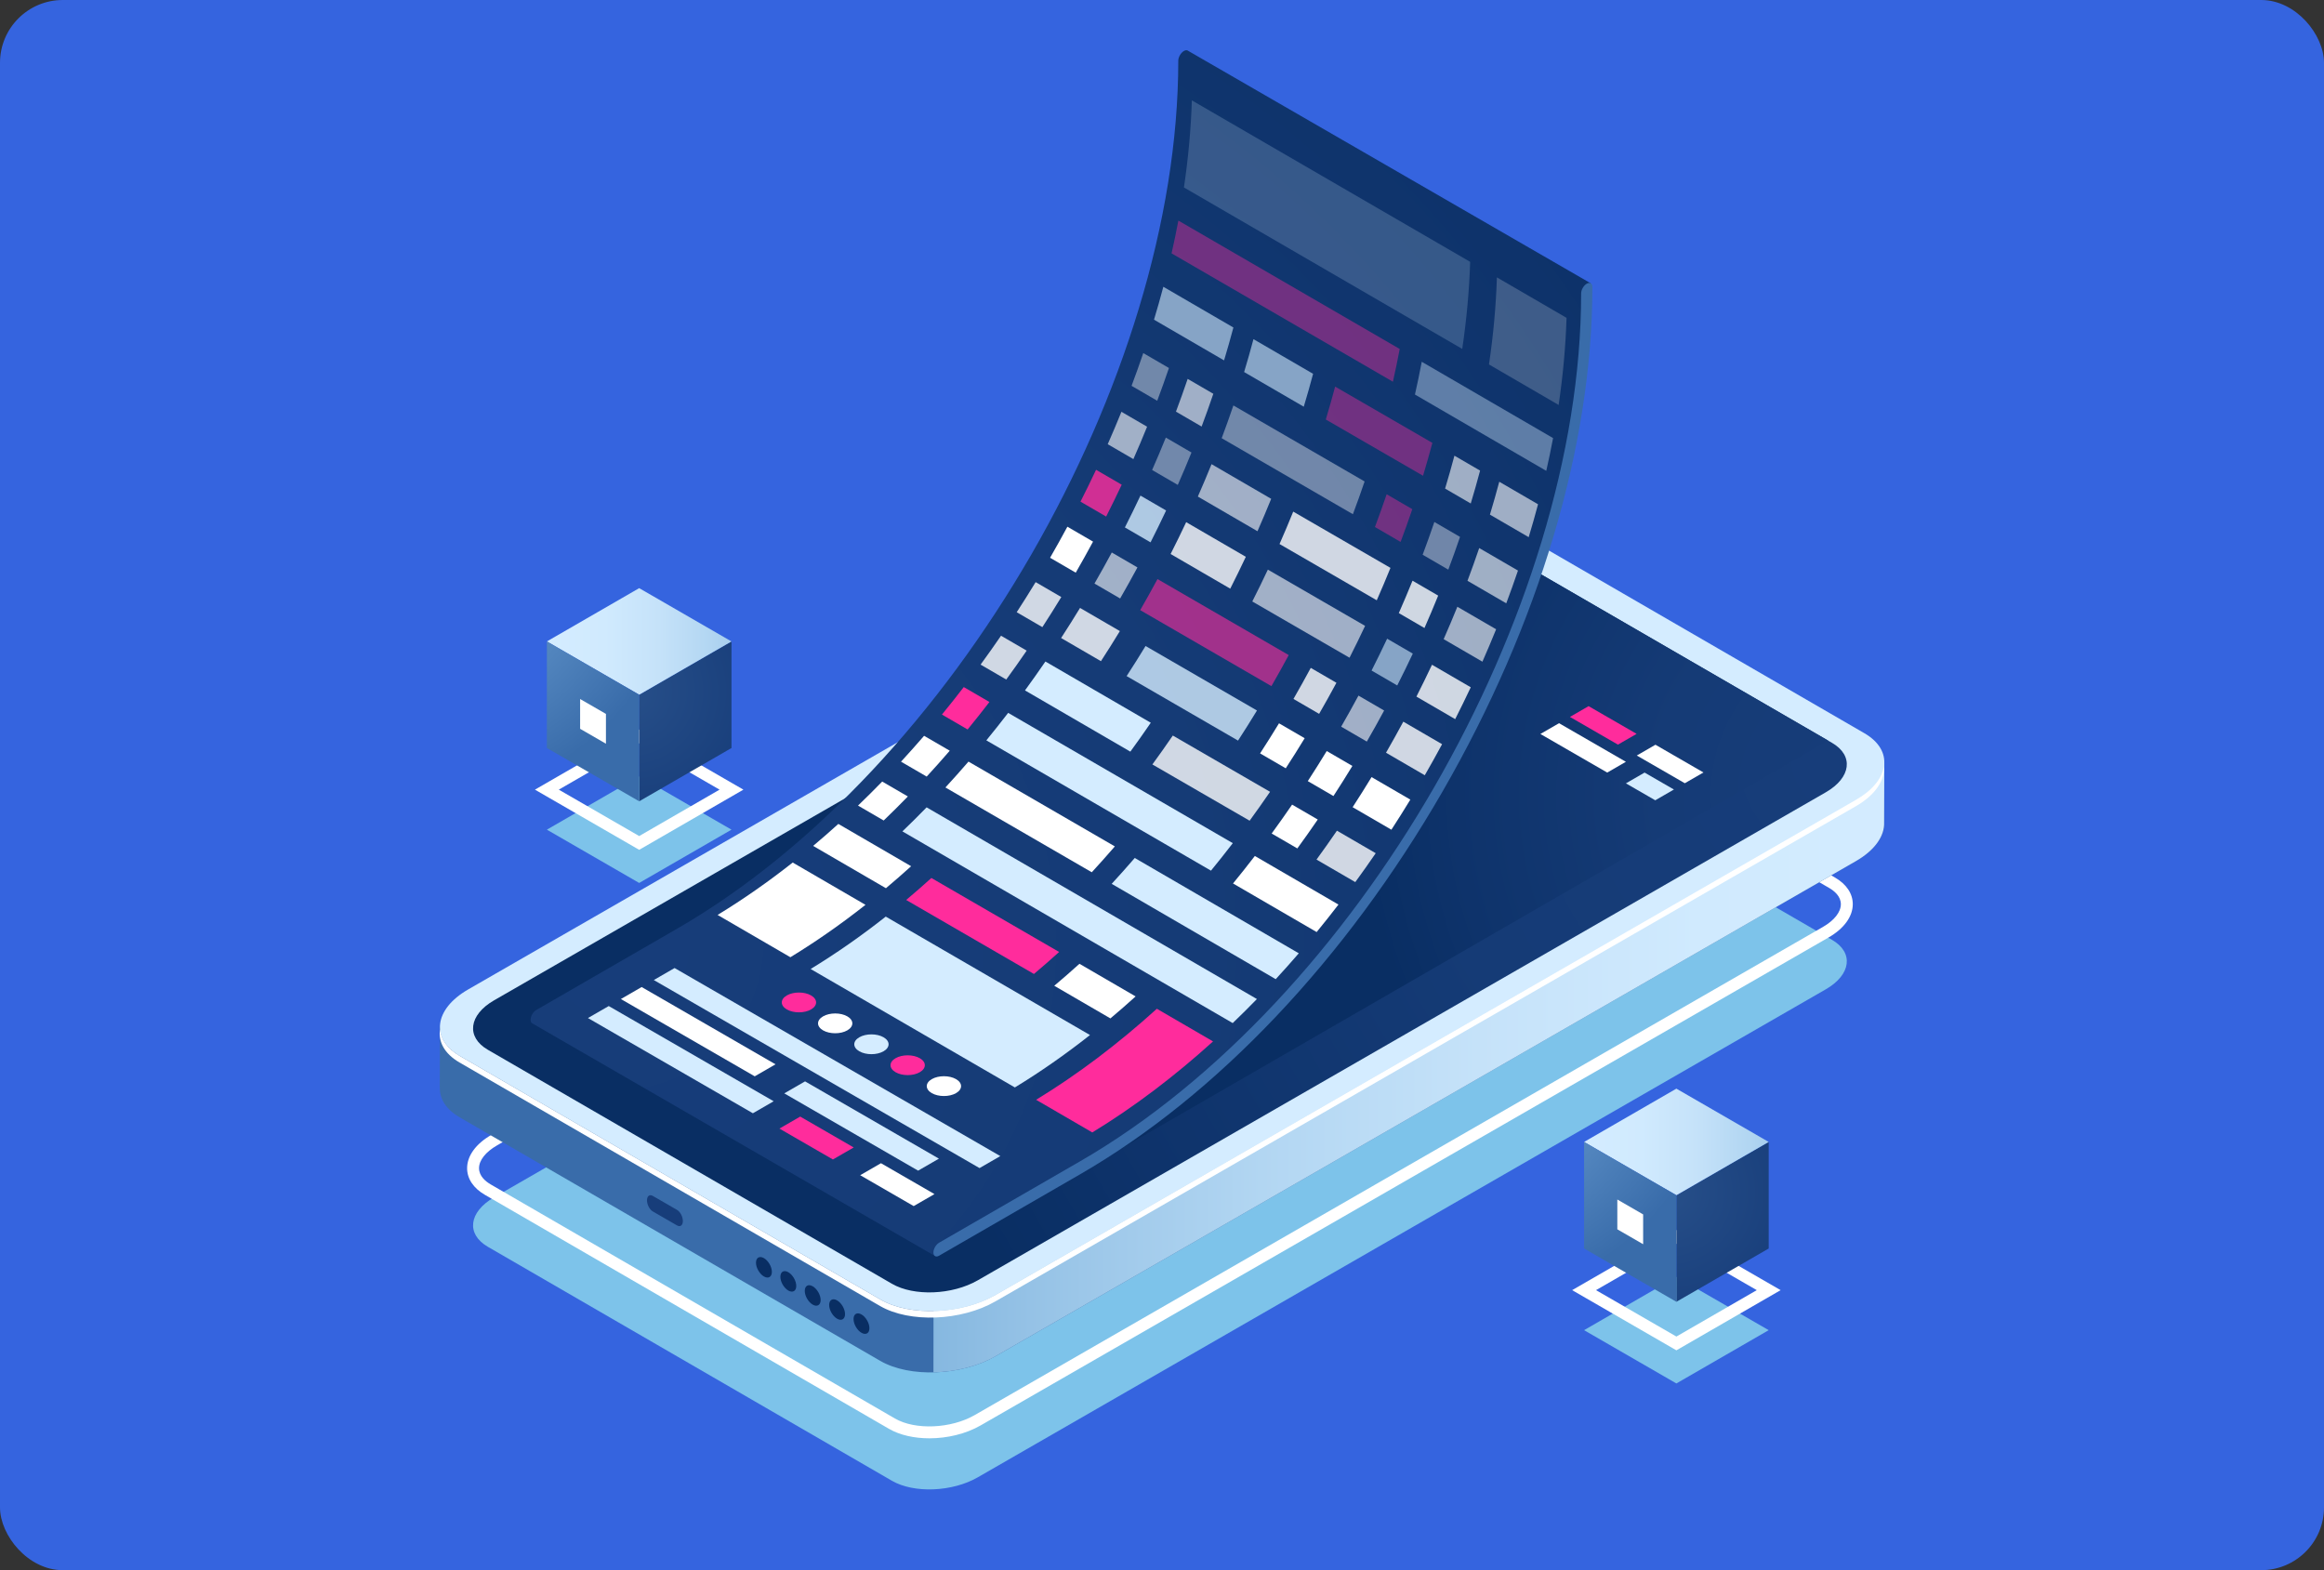
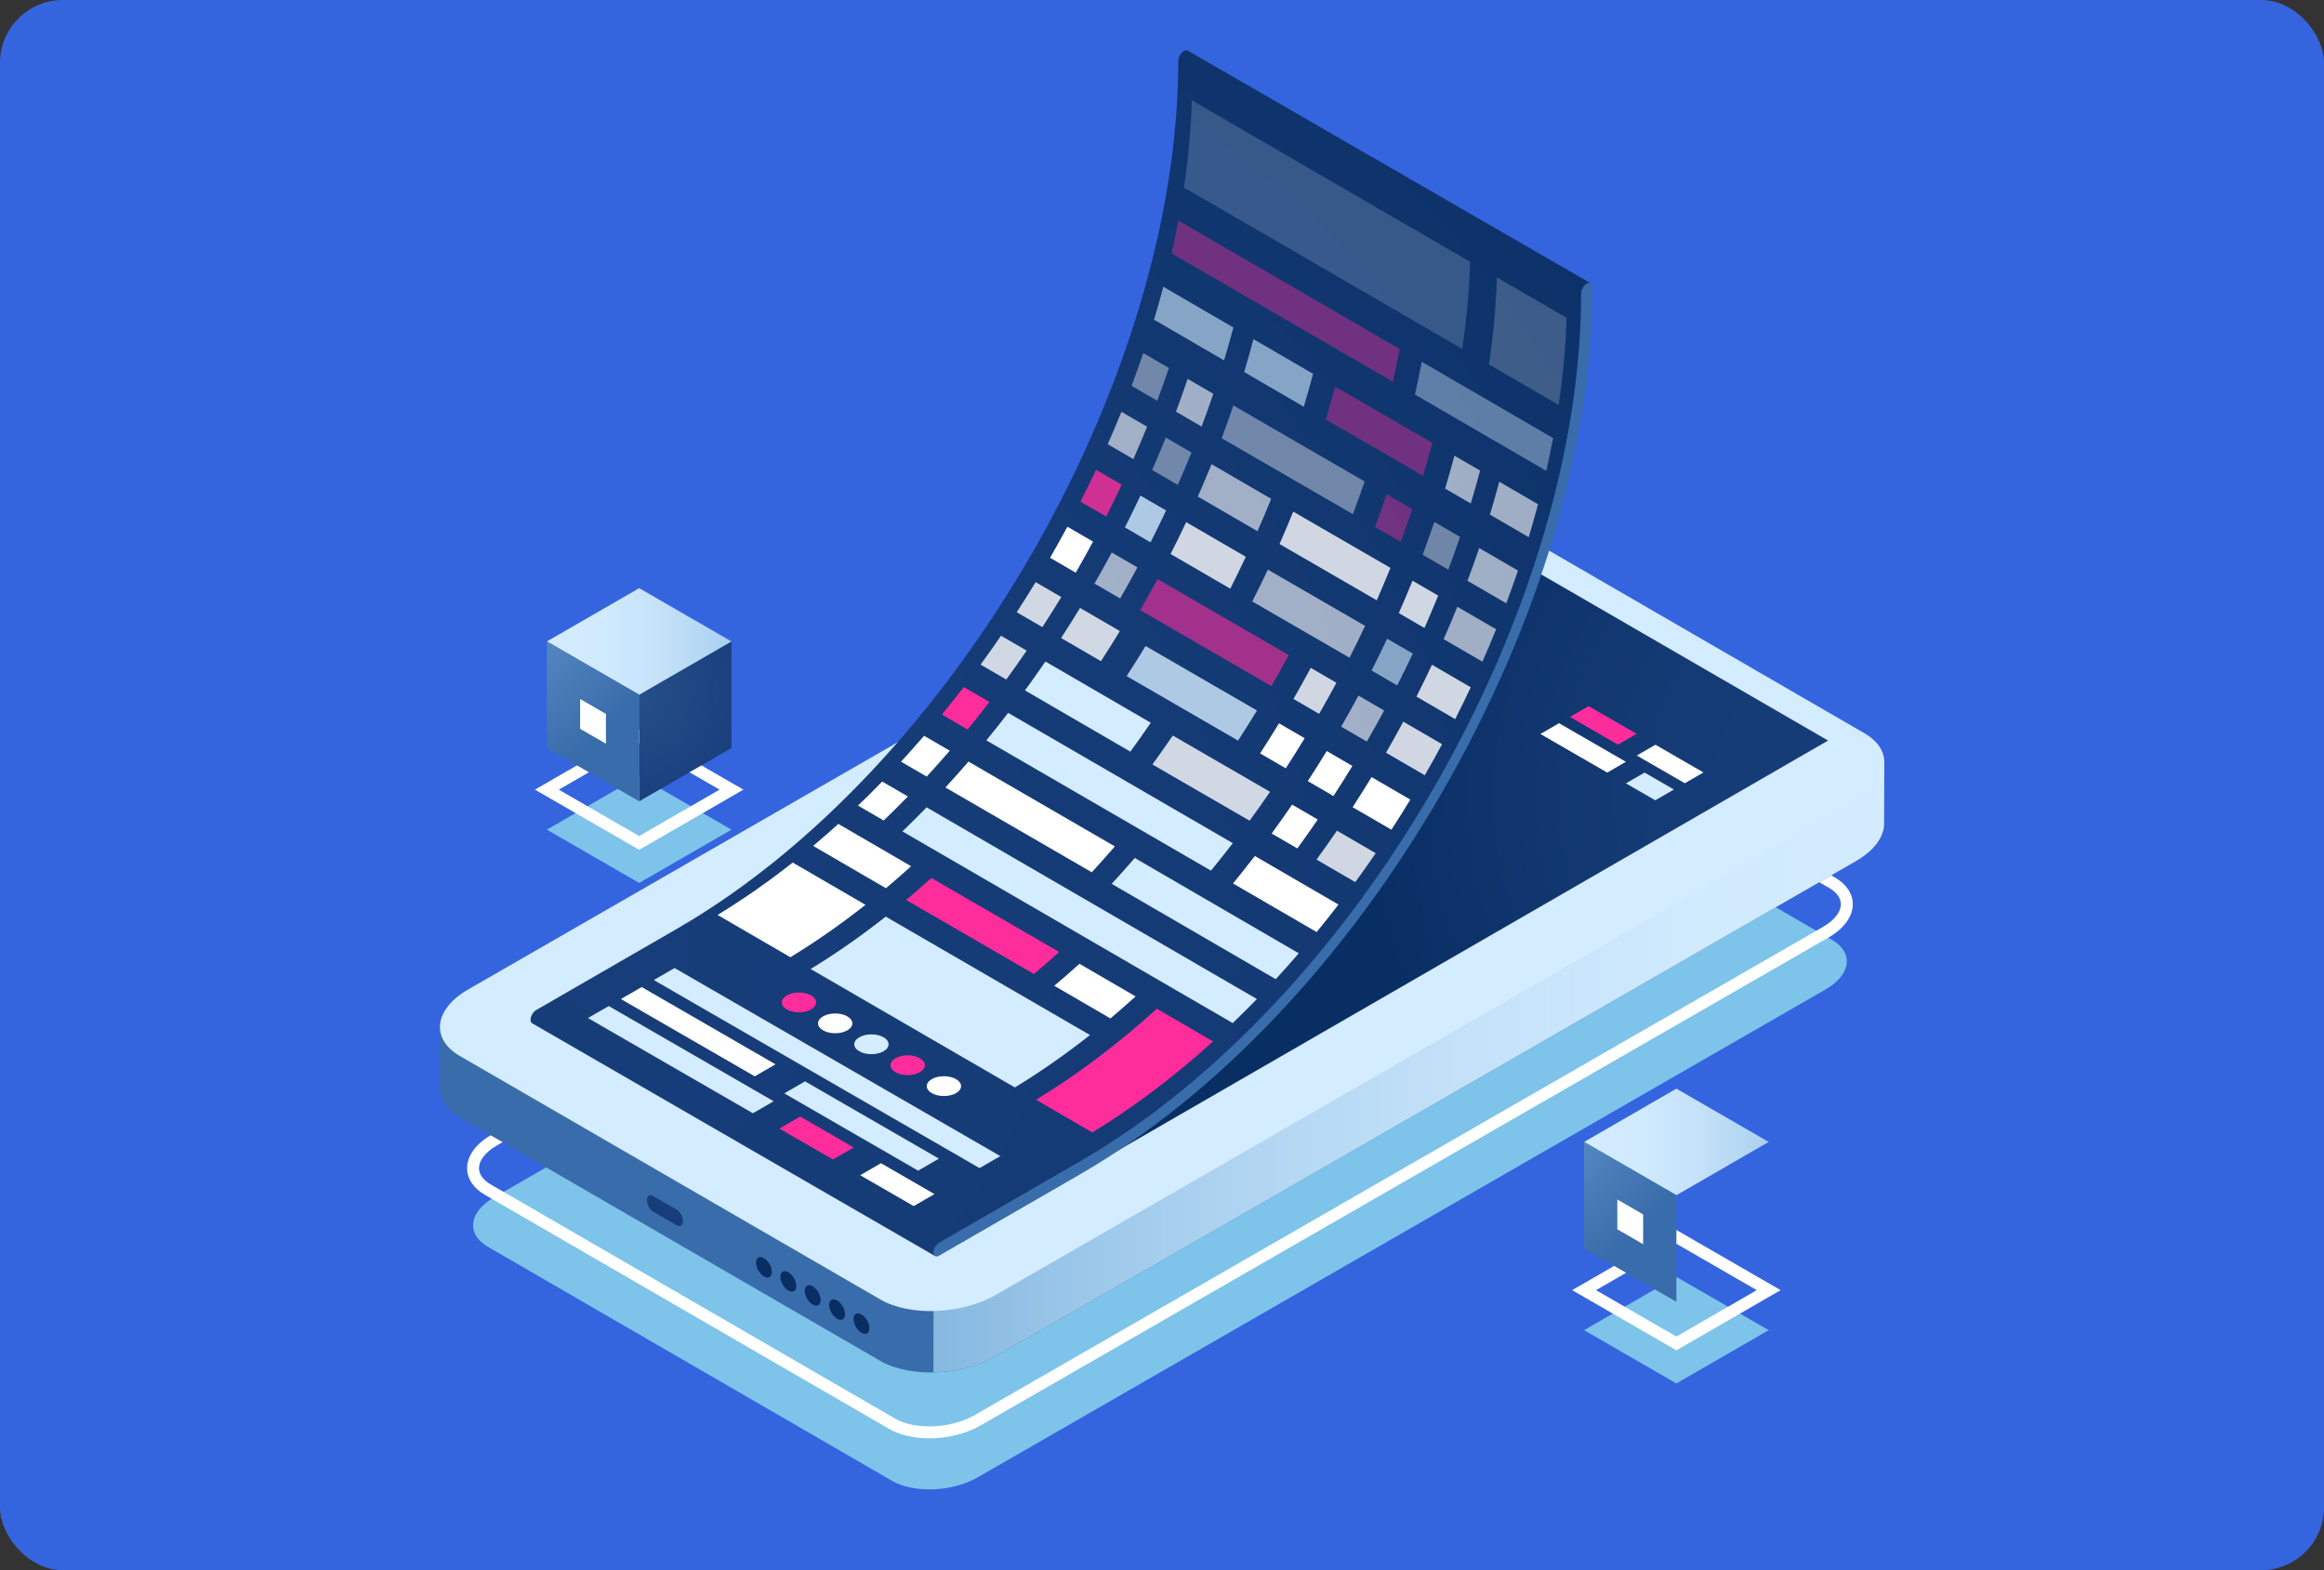
<svg xmlns="http://www.w3.org/2000/svg" width="370" height="250" viewBox="0 0 370 250" fill="none">
  <rect x="0" y="0" width="370" height="250" fill="#333333" stroke="none" />
  <rect width="370" height="250" rx="10" fill="#3564DF" />
  <path d="M291.672 149.639L227.336 112.382C223.841 110.358 217.731 110.603 213.689 112.929L78.664 190.636C74.622 192.962 74.178 196.489 77.673 198.513L142.01 235.769C145.504 237.794 151.614 237.549 155.656 235.223L290.681 157.516C294.723 155.189 295.167 151.663 291.672 149.639Z" fill="#7DC3EA" />
  <path d="M147.972 229.006C145.578 229.006 143.284 228.508 141.535 227.495L77.198 190.238C75.37 189.179 74.366 187.671 74.367 185.99C74.37 184.036 75.763 182.113 78.19 180.717L213.216 103.01C217.586 100.494 223.998 100.256 227.811 102.465L292.149 139.721C293.976 140.779 294.98 142.288 294.978 143.968C294.976 145.923 293.583 147.845 291.156 149.242L156.13 226.949C153.764 228.311 150.799 229.006 147.972 229.006ZM221.389 102.852C218.885 102.852 216.234 103.463 214.164 104.656L79.138 182.362C77.314 183.412 76.268 184.735 76.266 185.993C76.265 187.241 77.289 188.097 78.149 188.595L142.486 225.852C145.713 227.722 151.41 227.476 155.183 225.304L290.208 147.597C292.031 146.548 293.078 145.224 293.079 143.966C293.081 142.718 292.056 141.863 291.196 141.364L226.86 104.108C225.404 103.265 223.446 102.852 221.389 102.852Z" fill="white" />
  <path d="M140.138 216.671L73.183 177.898C70.983 176.624 69.958 174.906 70.031 173.119L70.016 173.125L70.043 163.409L73.767 167.771C74.008 167.612 74.251 167.453 74.515 167.301L211.486 88.474C216.924 85.344 225.144 85.015 229.845 87.738L295.861 125.967C297.196 124.504 299.998 121.415 299.998 121.415L299.966 130.918L299.965 130.917C300.064 133.059 298.539 135.341 295.468 137.109L158.498 215.936C153.06 219.065 144.84 219.394 140.138 216.671Z" fill="#396CAA" />
  <path d="M103.933 192.885L107.79 195.111C108.302 195.406 108.717 195.093 108.717 194.41C108.717 193.727 108.302 192.934 107.79 192.638L103.933 190.411C103.421 190.116 103.006 190.43 103.006 191.113C103.005 191.796 103.42 192.589 103.933 192.885Z" fill="#173D7A" />
  <path d="M211.487 88.474C216.924 85.344 225.144 85.015 229.846 87.739L295.861 125.967C297.197 124.504 299.999 121.416 299.999 121.416L299.967 130.919L299.966 130.918C300.064 133.061 298.54 135.343 295.469 137.11L158.498 215.936C155.661 217.569 152.069 218.432 148.612 218.504L148.743 124.583L211.487 88.474Z" fill="url(#paint0_linear_9_1855)" />
  <path d="M296.83 116.743L229.874 77.97C225.172 75.247 216.952 75.576 211.515 78.706L74.544 157.532C69.106 160.662 68.51 165.407 73.211 168.13L140.167 206.903C144.869 209.627 153.089 209.297 158.527 206.168L295.497 127.341C300.935 124.212 301.531 119.467 296.83 116.743Z" fill="#D4ECFF" />
-   <path d="M140.116 207.94L73.16 169.167C70.735 167.763 69.731 165.82 70.061 163.84C70.18 165.449 71.211 166.973 73.21 168.131L140.166 206.904C144.868 209.627 153.088 209.298 158.526 206.168L295.496 127.341C298.13 125.826 299.617 123.932 299.928 122.071C300.088 124.247 298.572 126.579 295.445 128.378L158.475 207.205C153.037 210.334 144.818 210.664 140.116 207.94Z" fill="white" />
-   <path d="M291.672 118.272L227.336 81.015C223.841 78.991 217.731 79.236 213.689 81.561L78.664 159.269C74.622 161.595 74.178 165.122 77.673 167.145L142.01 204.402C145.504 206.427 151.614 206.181 155.656 203.856L290.681 126.148C294.723 123.823 295.167 120.296 291.672 118.272Z" fill="url(#paint1_radial_9_1855)" />
  <path d="M122.888 202.506C122.888 203.313 122.321 203.64 121.623 203.236C120.925 202.833 120.359 201.852 120.359 201.046C120.359 200.239 120.925 199.913 121.623 200.316C122.322 200.719 122.888 201.7 122.888 202.506Z" fill="#092E63" />
  <path d="M126.771 204.748C126.771 205.555 126.205 205.881 125.506 205.478C124.808 205.075 124.242 204.094 124.242 203.288C124.242 202.481 124.808 202.154 125.506 202.558C126.204 202.961 126.771 203.941 126.771 204.748Z" fill="#092E63" />
  <path d="M130.654 206.99C130.654 207.797 130.088 208.123 129.389 207.72C128.69 207.316 128.125 206.335 128.125 205.529C128.125 204.723 128.69 204.396 129.389 204.8C130.087 205.203 130.654 206.183 130.654 206.99Z" fill="#092E63" />
  <path d="M134.537 209.232C134.537 210.038 133.971 210.365 133.272 209.962C132.574 209.558 132.008 208.577 132.008 207.771C132.008 206.964 132.574 206.638 133.272 207.041C133.971 207.445 134.537 208.425 134.537 209.232Z" fill="#092E63" />
  <path d="M138.42 211.473C138.42 212.28 137.854 212.607 137.156 212.203C136.457 211.8 135.891 210.82 135.891 210.013C135.891 209.206 136.457 208.88 137.156 209.283C137.854 209.686 138.42 210.667 138.42 211.473Z" fill="#092E63" />
  <path d="M291.046 117.909L230.676 82.949C229.108 83.025 227.441 83.239 226.283 83.278L91.21 161.262C91.183 162.475 91.892 163.638 93.388 164.504L151.771 198.313L291.046 117.909Z" fill="url(#paint2_radial_9_1855)" />
  <path d="M257.591 118.559L249.947 114.146L252.918 112.43L260.562 116.844L257.591 118.559Z" fill="#FF2C9C" />
  <path d="M268.235 124.704L260.591 120.291L263.562 118.575L271.205 122.989L268.235 124.704Z" fill="white" />
  <path d="M223.448 98.662L215.804 94.248L218.775 92.533L226.419 96.946L223.448 98.662Z" fill="white" />
  <path d="M255.886 123.007L245.243 116.862L248.214 115.146L258.857 121.291L255.886 123.007Z" fill="white" />
  <path d="M263.531 127.42L258.86 124.724L261.831 123.008L266.501 125.705L263.531 127.42Z" fill="#D4ECFF" />
  <path d="M189.173 8.099C189.138 8.07 189.099 8.048 189.057 8.032L189.036 8.02V8.024C188.884 7.975 188.695 7.999 188.487 8.118C187.993 8.404 187.592 9.099 187.592 9.669C187.592 60.47 151.799 122.463 107.803 147.864L85.367 160.817C84.873 161.103 84.471 161.797 84.471 162.368C84.471 162.601 84.54 162.773 84.653 162.881L84.652 162.883L84.661 162.888C84.708 162.931 84.761 162.961 84.821 162.981L148.821 199.958L158.97 193.735L173.585 184.782L186.194 176.507L196.797 167.337L207.773 155.645L219.981 140.138L227.977 127.187L235.284 113.432L240.872 102.111L245.515 88.012L248.552 78.21L251.36 63.567L253.236 45.093L189.173 8.099Z" fill="url(#paint3_radial_9_1855)" />
  <path d="M126.206 137.331C122.313 140.399 118.319 143.193 114.246 145.674L125.835 152.408C129.908 149.928 133.902 147.133 137.794 144.065L126.206 137.331Z" fill="white" />
  <path d="M133.47 131.183C132.147 132.381 130.809 133.549 129.458 134.683L141.047 141.419C142.398 140.283 143.736 139.116 145.059 137.918L133.47 131.183Z" fill="white" />
  <path d="M140.454 124.437C139.187 125.74 137.902 127.017 136.603 128.263L140.688 130.638C141.988 129.391 143.272 128.115 144.54 126.811L140.454 124.437Z" fill="white" />
  <path d="M147.523 128.544C146.255 129.848 144.971 131.124 143.671 132.371L196.257 162.892C197.557 161.645 198.841 160.369 200.109 159.065L147.523 128.544Z" fill="#D4ECFF" />
  <path d="M147.123 117.153C145.916 118.551 144.692 119.924 143.451 121.271L147.536 123.646C148.778 122.298 150.002 120.925 151.208 119.527L147.123 117.153Z" fill="white" />
  <path d="M154.191 121.26C152.985 122.658 151.76 124.031 150.519 125.379L173.82 138.88C175.061 137.533 176.286 136.16 177.492 134.762L154.191 121.26Z" fill="white" />
  <path d="M180.662 136.604C179.456 138.003 178.232 139.376 176.991 140.723L203.106 155.9C204.347 154.553 205.572 153.179 206.778 151.781L180.662 136.604Z" fill="#D4ECFF" />
  <path d="M153.439 109.394C152.301 110.875 151.143 112.335 149.966 113.77L154.051 116.145C155.228 114.709 156.386 113.249 157.524 111.769L153.439 109.394Z" fill="#FF2C9C" />
  <path d="M205.714 128.11C204.651 129.662 203.565 131.197 202.46 132.71L206.546 135.085C207.651 133.571 208.736 132.036 209.799 130.484L205.714 128.11Z" fill="white" />
  <path opacity="0.8" d="M186.722 117.112C185.659 118.665 184.574 120.199 183.469 121.713L198.95 130.67C200.055 129.156 201.14 127.622 202.203 126.07L186.722 117.112Z" fill="white" />
  <path d="M166.439 105.325C165.376 106.878 164.291 108.412 163.186 109.926L179.961 119.674C181.066 118.16 182.151 116.626 183.214 115.074L166.439 105.325Z" fill="#D4ECFF" />
  <path opacity="0.8" d="M171.951 96.793C170.969 98.405 169.964 100.003 168.936 101.584L175.279 105.27C176.307 103.689 177.312 102.091 178.293 100.479L171.951 96.793Z" fill="white" />
  <path opacity="0.8" d="M182.383 102.855C181.401 104.468 180.396 106.065 179.368 107.646L197.106 117.915C198.134 116.334 199.139 114.737 200.121 113.124L182.383 102.855Z" fill="#D4ECFF" />
  <path opacity="0.8" d="M159.371 101.218C158.308 102.77 157.222 104.304 156.117 105.818L160.203 108.193C161.308 106.679 162.393 105.144 163.456 103.592L159.371 101.218Z" fill="white" />
  <path opacity="0.8" d="M164.883 92.685C163.901 94.298 162.896 95.895 161.868 97.476L165.953 99.851C166.981 98.27 167.986 96.672 168.968 95.06L164.883 92.685Z" fill="white" />
  <path d="M169.936 83.861C169.043 85.521 168.124 87.17 167.181 88.805L171.267 91.18C172.21 89.544 173.129 87.896 174.022 86.234L169.936 83.861Z" fill="white" />
  <path opacity="0.8" d="M174.501 74.799C173.702 76.499 172.875 78.19 172.022 79.87L176.108 82.245C176.96 80.564 177.787 78.873 178.587 77.174L174.501 74.799Z" fill="#FF2C9C" />
  <path opacity="0.6" d="M178.541 65.565C177.842 67.291 177.114 69.011 176.359 70.724L180.444 73.099C181.2 71.386 181.927 69.665 182.626 67.939L178.541 65.565Z" fill="white" />
  <path opacity="0.4" d="M182.019 56.217C181.428 57.959 180.806 59.697 180.154 61.432L184.239 63.806C184.891 62.072 185.514 60.333 186.105 58.592L182.019 56.217Z" fill="white" />
  <path d="M203.629 115.163C202.648 116.775 201.643 118.373 200.615 119.954L204.7 122.328C205.728 120.748 206.733 119.15 207.715 117.537L203.629 115.163Z" fill="white" />
  <path opacity="0.8" d="M208.684 106.338C207.791 107.999 206.872 109.648 205.929 111.283L210.015 113.658C210.958 112.023 211.876 110.374 212.77 108.712L208.684 106.338Z" fill="white" />
  <path opacity="0.6" d="M201.853 90.694C201.054 92.394 200.227 94.084 199.374 95.764L214.855 104.721C215.708 103.041 216.535 101.35 217.334 99.651L201.853 90.694Z" fill="white" />
  <path opacity="0.8" d="M205.893 81.459C205.194 83.186 204.466 84.906 203.711 86.619L219.192 95.576C219.948 93.863 220.675 92.142 221.374 90.417L205.893 81.459Z" fill="white" />
  <path opacity="0.4" d="M220.767 78.695C220.175 80.436 219.553 82.175 218.901 83.909L222.986 86.284C223.638 84.549 224.261 82.811 224.852 81.069L220.767 78.695Z" fill="#FF2C9C" />
  <path d="M211.226 119.577C210.244 121.19 209.239 122.788 208.211 124.368L212.296 126.743C213.324 125.162 214.329 123.564 215.311 121.952L211.226 119.577Z" fill="white" />
  <path opacity="0.6" d="M216.28 110.753C215.387 112.413 214.467 114.063 213.525 115.698L217.61 118.072C218.553 116.438 219.472 114.789 220.365 113.127L216.28 110.753Z" fill="white" />
  <path opacity="0.6" d="M220.844 101.691C220.045 103.391 219.218 105.082 218.365 106.762L222.451 109.137C223.304 107.456 224.13 105.766 224.93 104.066L220.844 101.691Z" fill="#D4ECFF" />
  <path opacity="0.8" d="M224.884 92.457C224.185 94.183 223.457 95.903 222.702 97.616L226.787 99.991C227.543 98.278 228.271 96.557 228.969 94.831L224.884 92.457Z" fill="white" />
  <path opacity="0.4" d="M228.362 83.109C227.771 84.851 227.149 86.59 226.497 88.324L230.582 90.698C231.234 88.964 231.856 87.225 232.448 85.484L228.362 83.109Z" fill="white" />
  <path opacity="0.4" d="M212.565 61.556C212.101 63.301 211.606 65.047 211.078 66.792L226.559 75.749C227.087 74.004 227.582 72.258 228.046 70.513L212.565 61.556Z" fill="#FF2C9C" />
  <path opacity="0.6" d="M231.557 72.553C231.093 74.299 230.598 76.045 230.07 77.79L234.155 80.165C234.683 78.419 235.179 76.673 235.642 74.928L231.557 72.553Z" fill="white" />
  <path opacity="0.6" d="M177.005 87.968C176.112 89.629 175.192 91.278 174.25 92.913L178.335 95.288C179.278 93.653 180.197 92.004 181.09 90.343L177.005 87.968Z" fill="white" />
  <path opacity="0.6" d="M184.284 92.198C183.391 93.859 182.472 95.508 181.529 97.144L202.421 109.245C203.364 107.61 204.282 105.961 205.176 104.3L184.284 92.198Z" fill="#FF2C9C" />
  <path opacity="0.8" d="M188.849 83.137C188.05 84.837 187.223 86.528 186.37 88.207L195.865 93.725C196.718 92.045 197.545 90.354 198.344 88.655L188.849 83.137Z" fill="white" />
  <path opacity="0.6" d="M192.888 73.903C192.189 75.629 191.461 77.349 190.706 79.062L200.201 84.58C200.957 82.867 201.685 81.146 202.383 79.421L192.888 73.903Z" fill="white" />
  <path opacity="0.4" d="M196.366 64.555C195.775 66.296 195.153 68.035 194.501 69.77L215.392 81.871C216.044 80.137 216.666 78.398 217.257 76.656L196.366 64.555Z" fill="white" />
  <path opacity="0.6" d="M199.561 53.999C199.098 55.745 198.602 57.491 198.074 59.236L207.57 64.754C208.097 63.009 208.593 61.263 209.056 59.517L199.561 53.999Z" fill="#D4ECFF" />
  <path opacity="0.6" d="M185.213 45.661C184.75 47.407 184.254 49.153 183.727 50.898L194.881 57.38C195.408 55.635 195.904 53.889 196.367 52.144L185.213 45.661Z" fill="#D4ECFF" />
  <path opacity="0.8" d="M181.57 78.907C180.771 80.606 179.944 82.297 179.091 83.977L183.176 86.351C184.029 84.671 184.856 82.98 185.655 81.28L181.57 78.907Z" fill="#D4ECFF" />
  <path opacity="0.4" d="M185.609 69.672C184.911 71.399 184.183 73.119 183.427 74.832L187.513 77.206C188.269 75.493 188.996 73.772 189.695 72.047L185.609 69.672Z" fill="white" />
  <path opacity="0.6" d="M189.087 60.325C188.496 62.066 187.874 63.805 187.221 65.539L191.307 67.914C191.959 66.179 192.581 64.441 193.172 62.699L189.087 60.325Z" fill="white" />
  <path d="M160.507 113.502C159.369 114.982 158.211 116.442 157.034 117.878L192.798 138.623C193.975 137.186 195.133 135.727 196.271 134.246L160.507 113.502Z" fill="#D4ECFF" />
  <path d="M199.782 136.286C198.644 137.767 197.486 139.227 196.309 140.663L209.621 148.399C210.798 146.962 211.956 145.503 213.094 144.023L199.782 136.286Z" fill="white" />
  <path opacity="0.8" d="M212.853 132.259C211.79 133.811 210.705 135.346 209.6 136.86L215.772 140.447C216.877 138.933 217.963 137.398 219.026 135.846L212.853 132.259Z" fill="white" />
  <path d="M218.365 123.726C217.383 125.339 216.378 126.937 215.35 128.518L221.522 132.105C222.55 130.524 223.555 128.926 224.537 127.313L218.365 123.726Z" fill="white" />
  <path opacity="0.8" d="M223.42 114.902C222.526 116.563 221.607 118.212 220.665 119.847L226.837 123.434C227.78 121.799 228.699 120.15 229.592 118.489L223.42 114.902Z" fill="white" />
  <path opacity="0.8" d="M227.984 105.84C227.185 107.54 226.358 109.231 225.505 110.911L231.677 114.498C232.53 112.817 233.357 111.127 234.157 109.427L227.984 105.84Z" fill="white" />
  <path opacity="0.6" d="M232.023 96.605C231.325 98.332 230.597 100.052 229.842 101.765L236.014 105.352C236.77 103.639 237.497 101.918 238.196 100.192L232.023 96.605Z" fill="white" />
  <path opacity="0.6" d="M235.502 87.258C234.911 89 234.289 90.739 233.636 92.473L239.809 96.06C240.46 94.326 241.082 92.587 241.674 90.845L235.502 87.258Z" fill="white" />
  <path opacity="0.6" d="M238.695 76.702C238.232 78.447 237.737 80.193 237.209 81.939L243.381 85.526C243.909 83.781 244.405 82.034 244.868 80.289L238.695 76.702Z" fill="white" />
  <path opacity="0.4" d="M226.354 57.601C226.028 59.336 225.667 61.075 225.271 62.817L246.179 74.967C246.574 73.225 246.935 71.486 247.262 69.751L226.354 57.601Z" fill="#D4ECFF" />
  <path opacity="0.4" d="M187.607 35.123C187.28 36.858 186.919 38.596 186.523 40.339L221.763 60.778C222.158 59.036 222.519 57.297 222.846 55.562L187.607 35.123Z" fill="#FF2C9C" />
  <path d="M148.283 139.791C146.96 140.989 145.622 142.157 144.271 143.291L164.611 155.072C165.962 153.938 167.3 152.77 168.623 151.571L148.283 139.791Z" fill="#FF2C9C" />
  <path d="M171.858 153.452C170.535 154.65 169.197 155.818 167.846 156.952L176.787 162.149C178.139 161.013 179.477 159.846 180.8 158.648L171.858 153.452Z" fill="white" />
  <path d="M184.181 160.613C178.051 166.165 171.61 171.053 164.957 175.105L173.902 180.303C180.554 176.252 186.995 171.364 193.125 165.811L184.181 160.613Z" fill="#FF2C9C" />
  <path d="M141.019 145.939C137.127 149.008 133.133 151.802 129.06 154.282L161.576 173.14C165.649 170.659 169.644 167.864 173.536 164.796L141.019 145.939Z" fill="#D4ECFF" />
  <path opacity="0.2" d="M189.753 15.98C189.611 20.533 189.184 25.167 188.493 29.846L232.802 55.555C233.493 50.877 233.919 46.243 234.061 41.689L189.753 15.98Z" fill="#D4ECFF" />
  <path opacity="0.2" d="M238.318 44.163C238.176 48.717 237.749 53.351 237.059 58.029L248.148 64.474C248.839 59.795 249.265 55.161 249.407 50.607L238.318 44.163Z" fill="white" />
  <path d="M171.941 186.981L149.505 199.934C149.011 200.22 148.609 199.988 148.609 199.417C148.609 198.846 149.01 198.152 149.505 197.866L171.941 184.912C215.936 159.511 251.729 97.518 251.729 46.718C251.729 46.147 252.13 45.453 252.625 45.167C253.119 44.881 253.521 45.113 253.521 45.684C253.521 70.845 245.035 99.399 229.627 126.087C214.218 152.774 193.731 174.4 171.941 186.981Z" fill="#396CAA" />
  <path d="M155.949 185.98L104.089 156.039L107.399 154.128L159.259 184.069L155.949 185.98Z" fill="#D4ECFF" />
  <path d="M119.866 177.251L93.606 162.09L96.917 160.18L123.176 175.34L119.866 177.251Z" fill="#D4ECFF" />
  <path d="M132.608 184.608L124.092 179.691L127.402 177.78L135.918 182.697L132.608 184.608Z" fill="#FF2C9C" />
  <path d="M145.466 192.031L136.95 187.115L140.26 185.203L148.776 190.121L145.466 192.031Z" fill="white" />
  <path d="M120.159 171.369L98.848 159.064L102.158 157.153L123.469 169.458L120.159 171.369Z" fill="white" />
  <path d="M146.173 186.388L124.862 174.084L128.172 172.173L149.483 184.477L146.173 186.388Z" fill="#D4ECFF" />
  <path d="M129.13 160.719C128.064 161.335 126.334 161.335 125.268 160.719C124.202 160.104 124.202 159.105 125.268 158.49C126.334 157.875 128.064 157.875 129.13 158.49C130.196 159.105 130.196 160.104 129.13 160.719Z" fill="#FF2C9C" />
  <path d="M134.9 164.051C133.834 164.666 132.104 164.666 131.038 164.051C129.972 163.435 129.972 162.437 131.038 161.822C132.104 161.206 133.834 161.206 134.9 161.822C135.966 162.437 135.966 163.436 134.9 164.051Z" fill="white" />
  <path d="M140.67 167.382C139.604 167.998 137.875 167.998 136.809 167.382C135.742 166.767 135.742 165.768 136.809 165.153C137.875 164.537 139.604 164.537 140.67 165.153C141.737 165.769 141.737 166.767 140.67 167.382Z" fill="#D4ECFF" />
  <path d="M146.441 170.714C145.375 171.33 143.645 171.33 142.579 170.714C141.513 170.098 141.513 169.1 142.579 168.485C143.645 167.87 145.375 167.87 146.441 168.485C147.507 169.1 147.507 170.098 146.441 170.714Z" fill="#FF2C9C" />
  <path d="M152.211 174.046C151.145 174.661 149.416 174.661 148.349 174.046C147.283 173.43 147.283 172.432 148.349 171.816C149.416 171.2 151.145 171.201 152.211 171.816C153.277 172.432 153.277 173.43 152.211 174.046Z" fill="white" />
  <path d="M266.894 220.27L252.199 211.786L266.894 203.301L281.59 211.786L266.894 220.27Z" fill="#7DC3EA" />
  <path d="M266.895 214.996L250.3 205.414L266.894 195.833L283.49 205.414L266.895 214.996ZM254.098 205.414L266.895 212.803L279.692 205.414L266.894 198.026L254.098 205.414Z" fill="white" />
-   <path d="M281.59 198.785L266.895 207.269V190.3L281.59 181.816V198.785Z" fill="url(#paint4_radial_9_1855)" />
  <path d="M266.894 190.3L252.199 181.816L266.894 173.332L281.59 181.816L266.894 190.3Z" fill="url(#paint5_linear_9_1855)" />
  <path d="M266.894 207.269L252.199 198.785V181.816L266.894 190.3V207.269Z" fill="url(#paint6_radial_9_1855)" />
  <path d="M261.602 198.102L257.491 195.729V190.983L261.602 193.356V198.102Z" fill="white" />
  <path d="M101.763 140.582L87.067 132.097L101.763 123.613L116.459 132.098L101.763 140.582Z" fill="#7DC3EA" />
  <path d="M101.763 135.307L85.168 125.726L101.763 116.144L118.358 125.726L101.763 135.307ZM88.966 125.726L101.763 133.114L114.56 125.726L101.763 118.338L88.966 125.726Z" fill="white" />
  <path d="M116.459 119.096L101.763 127.581V110.612L116.459 102.127V119.096Z" fill="url(#paint7_radial_9_1855)" />
  <path d="M101.763 110.612L87.068 102.127L101.763 93.643L116.458 102.128L101.763 110.612Z" fill="url(#paint8_linear_9_1855)" />
  <path d="M101.763 127.581L87.068 119.096V102.127L101.763 110.612V127.581Z" fill="url(#paint9_radial_9_1855)" />
  <path d="M96.471 118.413L92.36 116.04V111.295L96.471 113.668V118.413Z" fill="white" />
  <defs>
    <linearGradient id="paint0_linear_9_1855" x1="148.612" y1="152.199" x2="308.806" y2="152.199" gradientUnits="userSpaceOnUse">
      <stop stop-color="#86B8E0" />
      <stop offset="0.116" stop-color="#98C4E7" />
      <stop offset="0.326" stop-color="#B2D6F2" />
      <stop offset="0.54" stop-color="#C5E2F9" />
      <stop offset="0.761" stop-color="#D0EAFE" />
      <stop offset="1" stop-color="#D4ECFF" />
    </linearGradient>
    <radialGradient id="paint1_radial_9_1855" cx="0" cy="0" r="1" gradientUnits="userSpaceOnUse" gradientTransform="translate(293.168 120.935) scale(156.042 156.042)">
      <stop stop-color="#173D7A" />
      <stop offset="0.423" stop-color="#153B76" />
      <stop offset="0.815" stop-color="#0E336B" />
      <stop offset="1" stop-color="#092E63" />
    </radialGradient>
    <radialGradient id="paint2_radial_9_1855" cx="0" cy="0" r="1" gradientUnits="userSpaceOnUse" gradientTransform="translate(298.317 126.547) scale(81.581 81.581)">
      <stop stop-color="#173D7A" />
      <stop offset="0.423" stop-color="#153B76" />
      <stop offset="0.815" stop-color="#0E336B" />
      <stop offset="1" stop-color="#092E63" />
    </radialGradient>
    <radialGradient id="paint3_radial_9_1855" cx="0" cy="0" r="1" gradientUnits="userSpaceOnUse" gradientTransform="translate(98.538 150.035) scale(219.393 219.393)">
      <stop stop-color="#173D7A" />
      <stop offset="0.423" stop-color="#153B76" />
      <stop offset="0.815" stop-color="#0E336B" />
      <stop offset="1" stop-color="#092E63" />
    </radialGradient>
    <radialGradient id="paint4_radial_9_1855" cx="0" cy="0" r="1" gradientUnits="userSpaceOnUse" gradientTransform="translate(265.504 189.764) scale(21.903 21.903)">
      <stop stop-color="#274F89" />
      <stop offset="1" stop-color="#173D7A" />
    </radialGradient>
    <linearGradient id="paint5_linear_9_1855" x1="252.199" y1="181.816" x2="290.956" y2="181.816" gradientUnits="userSpaceOnUse">
      <stop stop-color="#D4ECFF" />
      <stop offset="0.238" stop-color="#D0EAFE" />
      <stop offset="0.46" stop-color="#C5E2F9" />
      <stop offset="0.674" stop-color="#B2D6F2" />
      <stop offset="0.884" stop-color="#98C4E7" />
      <stop offset="1" stop-color="#86B8E0" />
    </linearGradient>
    <radialGradient id="paint6_radial_9_1855" cx="0" cy="0" r="1" gradientUnits="userSpaceOnUse" gradientTransform="translate(234.014 167.098) scale(39.592 39.592)">
      <stop stop-color="#699DD1" />
      <stop offset="0.266" stop-color="#6396CC" />
      <stop offset="0.641" stop-color="#5184BD" />
      <stop offset="1" stop-color="#396CAA" />
    </radialGradient>
    <radialGradient id="paint7_radial_9_1855" cx="0" cy="0" r="1" gradientUnits="userSpaceOnUse" gradientTransform="translate(100.373 110.075) scale(21.903 21.903)">
      <stop stop-color="#274F89" />
      <stop offset="1" stop-color="#173D7A" />
    </radialGradient>
    <linearGradient id="paint8_linear_9_1855" x1="87.067" y1="102.127" x2="125.825" y2="102.127" gradientUnits="userSpaceOnUse">
      <stop stop-color="#D4ECFF" />
      <stop offset="0.238" stop-color="#D0EAFE" />
      <stop offset="0.46" stop-color="#C5E2F9" />
      <stop offset="0.674" stop-color="#B2D6F2" />
      <stop offset="0.884" stop-color="#98C4E7" />
      <stop offset="1" stop-color="#86B8E0" />
    </linearGradient>
    <radialGradient id="paint9_radial_9_1855" cx="0" cy="0" r="1" gradientUnits="userSpaceOnUse" gradientTransform="translate(68.883 87.41) scale(39.592 39.592)">
      <stop stop-color="#699DD1" />
      <stop offset="0.266" stop-color="#6396CC" />
      <stop offset="0.641" stop-color="#5184BD" />
      <stop offset="1" stop-color="#396CAA" />
    </radialGradient>
  </defs>
</svg>